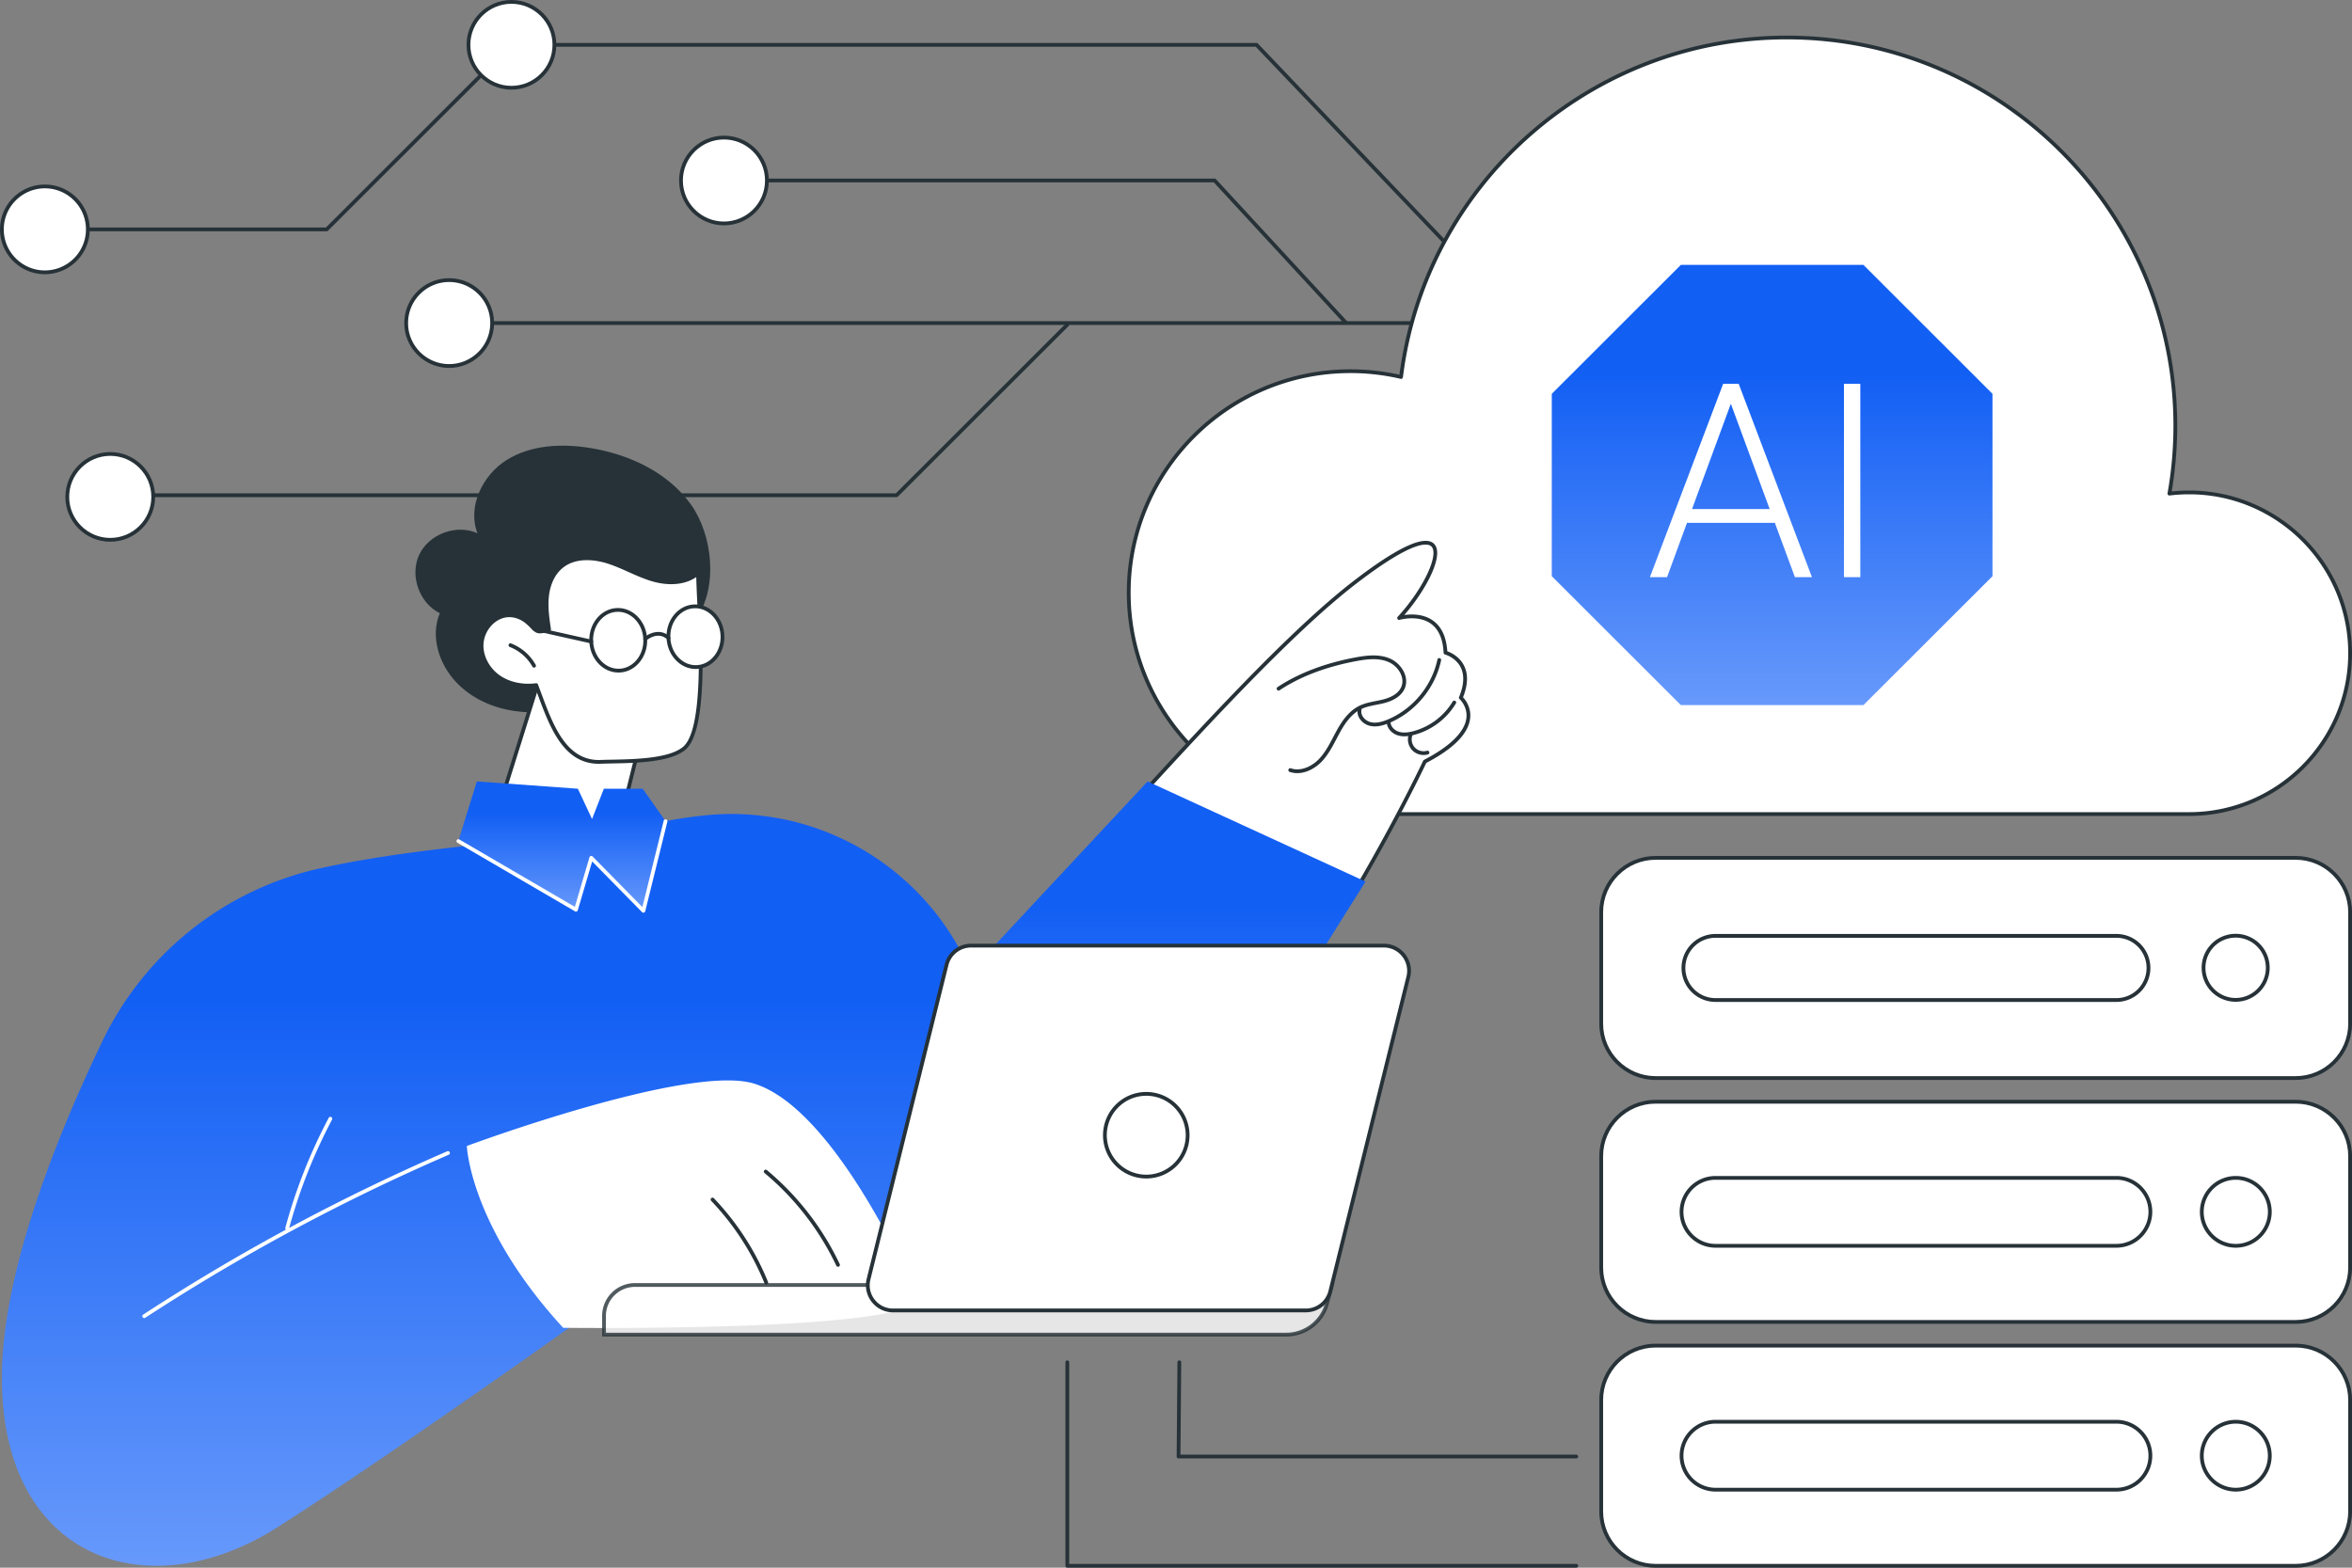
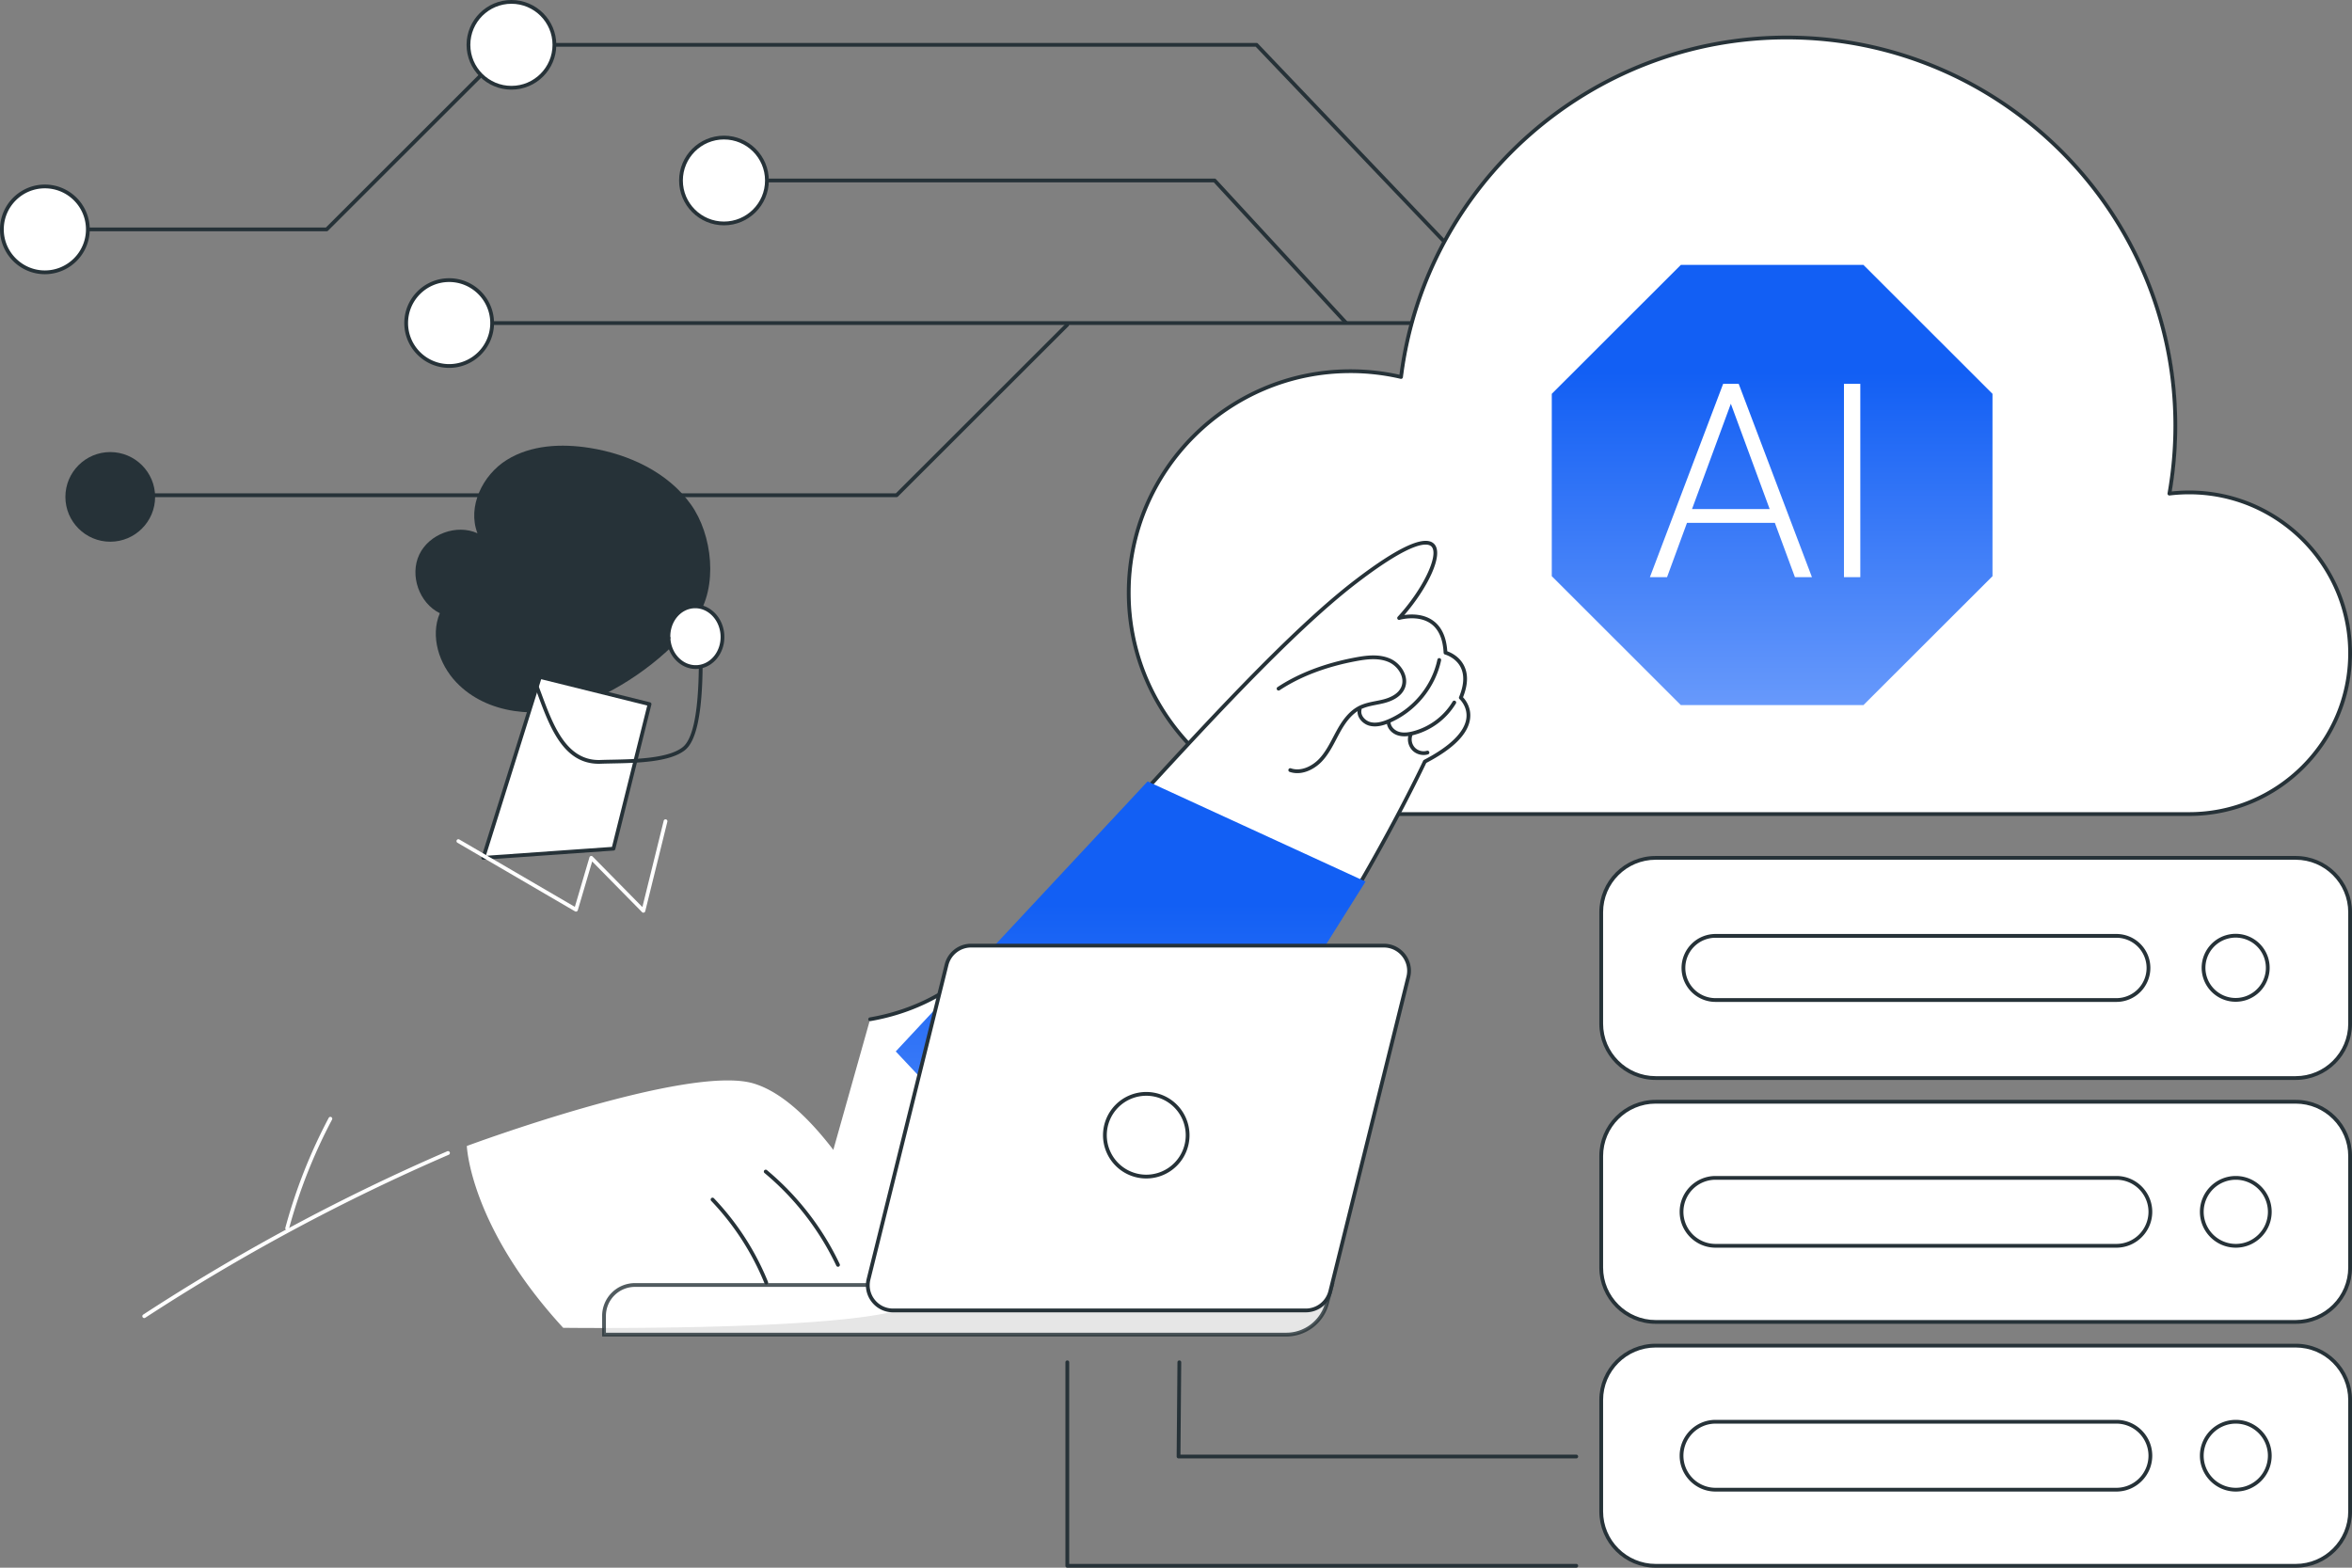
<svg xmlns="http://www.w3.org/2000/svg" width="435" height="290" fill="none">
  <rect width="100%" height="100%" fill="#808080" stroke="none" />
  <g clip-path="url(#a)">
    <path d="M280.159 60.11H83.072a.348.348 0 1 1 0-.698H280.16c.194 0 .349.155.349.349a.348.348 0 0 1-.349.348h-.001zM60.421 42.78H8.298a.348.348 0 0 1-.349-.348c0-.194.156-.349.35-.349h51.978l34.066-34.04a.349.349 0 1 1 .494.494l-34.169 34.14a.35.35 0 0 1-.247.102v.002z" fill="#263238" />
    <path d="M280.836 59.43a.348.348 0 0 1-.252-.107L232.24 8.64H94.59a.348.348 0 1 1 0-.698h137.799a.35.35 0 0 1 .253.108l48.445 50.793c.133.14.128.36-.013.493a.346.346 0 0 1-.241.096l.003-.001z" fill="#263238" />
    <path d="M96.415 16.026a7.943 7.943 0 0 0 5.911-9.555A7.95 7.95 0 0 0 92.764.566a7.942 7.942 0 1 0 3.651 15.46z" fill="#fff" />
    <path d="M94.589 16.582c-4.576 0-8.298-3.719-8.298-8.29C86.291 3.718 90.013 0 94.589 0c4.575 0 8.298 3.72 8.298 8.291 0 4.572-3.723 8.291-8.298 8.291zm0-15.885c-4.19 0-7.6 3.407-7.6 7.594s3.41 7.594 7.6 7.594c4.19 0 7.6-3.407 7.6-7.594s-3.41-7.594-7.6-7.594z" fill="#263238" />
    <path d="M15.84 44.939a7.941 7.941 0 0 0-5.029-10.046c-4.165-1.387-8.666.862-10.054 5.024a7.941 7.941 0 0 0 5.028 10.046C9.95 51.35 14.452 49.1 15.84 44.94z" fill="#fff" />
    <path d="M8.298 50.723C3.722 50.723 0 47.003 0 42.432c0-4.572 3.722-8.291 8.298-8.291 4.575 0 8.298 3.72 8.298 8.291 0 4.572-3.723 8.291-8.298 8.291zm0-15.885c-4.19 0-7.6 3.407-7.6 7.594s3.41 7.594 7.6 7.594c4.19 0 7.6-3.407 7.6-7.594s-3.41-7.594-7.6-7.594zM248.912 60.027a.351.351 0 0 1-.257-.113l-24.162-26.176h-90.597a.348.348 0 0 1-.349-.348c0-.194.155-.349.349-.349h90.751c.096 0 .19.041.257.113l24.265 26.286a.348.348 0 0 1-.257.585v.002z" fill="#263238" />
    <path d="M141.7 34.89c.83-4.306-1.992-8.47-6.302-9.3-4.311-.83-8.479 1.99-9.309 6.297-.83 4.307 1.992 8.472 6.302 9.301 4.311.83 8.479-1.99 9.309-6.297z" fill="#fff" />
    <path d="M133.895 41.68c-4.575 0-8.297-3.718-8.297-8.29 0-4.572 3.722-8.291 8.297-8.291 4.576 0 8.298 3.719 8.298 8.29 0 4.573-3.722 8.292-8.298 8.292zm0-15.883c-4.19 0-7.6 3.408-7.6 7.594 0 4.187 3.41 7.594 7.6 7.594 4.191 0 7.6-3.407 7.6-7.594 0-4.186-3.409-7.593-7.6-7.593z" fill="#263238" />
    <path d="M90.933 60.962c.662-4.336-2.319-8.388-6.658-9.05-4.34-.662-8.395 2.317-9.058 6.653-.662 4.337 2.319 8.388 6.658 9.05 4.34.662 8.395-2.316 9.058-6.652z" fill="#fff" />
    <path d="M83.071 68.052c-4.575 0-8.298-3.72-8.298-8.291 0-4.572 3.723-8.292 8.298-8.292 4.576 0 8.298 3.72 8.298 8.292 0 4.571-3.722 8.29-8.298 8.29zm0-15.885c-4.19 0-7.6 3.407-7.6 7.594 0 4.186 3.41 7.593 7.6 7.593 4.19 0 7.6-3.407 7.6-7.593 0-4.187-3.41-7.594-7.6-7.594zM165.832 91.959H20.392a.348.348 0 1 1 0-.697h145.295l31.464-31.44a.35.35 0 0 1 .494.493l-31.566 31.54a.35.35 0 0 1-.247.102v.002z" fill="#263238" />
    <path d="M22.214 99.65a7.942 7.942 0 1 0-3.651-15.46 7.942 7.942 0 1 0 3.651 15.46z" fill="#fff" />
-     <path d="M20.392 100.209c-4.576 0-8.298-3.72-8.298-8.292 0-4.572 3.722-8.29 8.298-8.29 4.575 0 8.297 3.719 8.297 8.29 0 4.572-3.722 8.292-8.297 8.292zm0-15.886c-4.19 0-7.6 3.408-7.6 7.594 0 4.187 3.41 7.594 7.6 7.594 4.19 0 7.6-3.407 7.6-7.594 0-4.186-3.41-7.594-7.6-7.594z" fill="#263238" />
+     <path d="M20.392 100.209c-4.576 0-8.298-3.72-8.298-8.292 0-4.572 3.722-8.29 8.298-8.29 4.575 0 8.297 3.719 8.297 8.29 0 4.572-3.722 8.292-8.297 8.292zm0-15.886z" fill="#263238" />
    <path d="M405.124 91.092c-1.235 0-2.453.076-3.649.222a72.294 72.294 0 0 0 1.096-12.551c0-39.668-32.184-71.827-71.884-71.827-36.642 0-66.881 27.395-71.321 62.805a41.143 41.143 0 0 0-9.372-1.076c-22.641 0-40.994 18.34-40.994 40.961 0 22.622 18.354 40.962 40.994 40.962h155.129c16.443 0 29.773-13.32 29.773-29.75s-13.33-29.75-29.773-29.75l.001.004z" fill="#fff" />
    <path d="M404.88 150.938H249.751c-22.796 0-41.343-18.532-41.343-41.31 0-22.779 18.547-41.31 41.343-41.31 3.06 0 6.109.336 9.074 1 4.681-35.789 35.402-62.729 71.617-62.729 39.83 0 72.233 32.377 72.233 72.175 0 4.071-.344 8.157-1.021 12.152a30.57 30.57 0 0 1 3.226-.173c16.61 0 30.122 13.502 30.122 30.098 0 16.597-13.512 30.098-30.122 30.098v-.001zM249.75 69.014c-22.413 0-40.646 18.219-40.646 40.612 0 22.394 18.234 40.613 40.646 40.613h155.128c16.225 0 29.425-13.19 29.425-29.401s-13.2-29.4-29.425-29.4c-1.197 0-2.41.074-3.606.22a.348.348 0 0 1-.386-.408 72.048 72.048 0 0 0 1.092-12.49c0-39.414-32.091-71.478-71.536-71.478-35.993 0-66.506 26.868-70.975 62.5a.343.343 0 0 1-.148.243.349.349 0 0 1-.279.053 40.873 40.873 0 0 0-9.292-1.066l.002.002z" fill="#263238" />
    <path d="M344.637 49h-33.764L287 72.853v33.732l23.873 23.851h33.764l23.873-23.851V72.853L344.637 49z" fill="#fff" />
    <path d="M344.637 49h-33.764L287 72.853v33.732l23.873 23.851h33.764l23.873-23.851V72.853L344.637 49z" fill="url(#b)" />
    <path d="M328.255 96.719h-16.248l-3.688 10.045h-3.171l13.546-35.76h2.876l13.545 35.76h-3.146l-3.712-10.045h-.002zm-15.314-2.555h14.356l-7.179-19.476-7.178 19.476h.001zM344.062 106.764h-3.023v-35.76h3.023v35.76z" fill="#fff" />
    <path d="M127.762 93.291c-4.272-5.94-11.447-9.273-18.676-10.429-5.22-.833-10.869-.576-15.355 2.216-4.487 2.792-7.326 8.638-5.426 13.565-3.865-1.747-8.966.133-10.77 3.968-1.805 3.835-.002 8.958 3.808 10.82-1.8 4.277-.15 9.431 3.05 12.792 5.683 5.971 15.26 6.808 23.032 4.06 7.726-2.732 16.518-9.08 21.303-15.812 4.173-5.872 3.039-15.61-.967-21.181l.001.001z" fill="#263238" />
    <path d="m89.371 158.692 10.485-33.466 20.277 5.028-6.671 26.741-24.09 1.697z" fill="#fff" />
    <path d="M89.371 159.04a.347.347 0 0 1-.331-.453l10.485-33.465a.35.35 0 0 1 .417-.235l20.276 5.03a.346.346 0 0 1 .254.423l-6.672 26.74a.35.35 0 0 1-.314.263l-24.091 1.697h-.024zm10.721-33.397-10.234 32.665 23.326-1.643 6.527-26.155-19.619-4.867z" fill="#263238" />
-     <path d="M120.671 107.189c-2.85-.841-5.44-2.405-8.274-3.296-2.834-.891-6.195-.992-8.51.867-1.626 1.306-2.471 3.391-2.708 5.462-.236 2.071.07 4.162.375 6.225-2.558.819-2.235.215-3.992-1.314-1.209-1.05-2.84-1.589-4.428-1.185-2.313.588-3.98 2.911-4.06 5.294-.081 2.384 1.276 4.696 3.25 6.038 1.972 1.342 4.483 1.769 6.85 1.458 2.426 6.37 4.757 14.478 11.94 14.194 4.123-.163 12.177.133 15.385-2.459 4.869-3.935 2.538-27.617 2.625-32.439-2.217 1.978-5.601 1.997-8.451 1.155h-.002z" fill="#fff" />
    <path d="M110.74 141.287c-6.539 0-9.052-6.778-11.277-12.773l-.522-1.399c-2.527.274-4.939-.272-6.817-1.547-2.149-1.459-3.484-3.947-3.402-6.337.09-2.6 1.948-5.015 4.322-5.619 1.596-.406 3.369.065 4.744 1.26.387.337.679.632.912.87.769.779.923.936 2.461.462-.289-1.966-.563-3.993-.331-6.02.276-2.426 1.283-4.448 2.834-5.695 2.106-1.693 5.324-2.03 8.834-.929 1.387.436 2.731 1.037 4.03 1.618 1.37.613 2.786 1.247 4.237 1.675 3.25.959 6.286.556 8.12-1.081a.348.348 0 0 1 .581.267c-.017.943.06 2.627.157 4.76.423 9.229 1.131 24.677-2.912 27.943-2.813 2.273-8.973 2.395-13.471 2.483-.777.016-1.494.03-2.121.054a9.818 9.818 0 0 1-.382.008h.003zm-11.57-14.898a.35.35 0 0 1 .326.225c.206.542.412 1.099.622 1.66 2.183 5.887 4.646 12.563 10.979 12.309.63-.025 1.351-.039 2.133-.053 4.149-.083 10.42-.206 13.047-2.328 3.768-3.045 3.043-18.868 2.653-27.37-.078-1.683-.141-3.087-.157-4.082-2.035 1.414-5.037 1.708-8.203.772-1.495-.442-2.934-1.086-4.325-1.708-1.281-.574-2.605-1.165-3.955-1.59-1.553-.488-5.457-1.385-8.187.807-1.408 1.131-2.323 2.988-2.579 5.231-.231 2.038.075 4.12.373 6.134a.351.351 0 0 1-.238.384c-2.119.678-2.491.428-3.454-.549-.238-.24-.506-.513-.874-.833-1.202-1.044-2.74-1.46-4.114-1.111-2.085.531-3.72 2.667-3.798 4.968-.073 2.157 1.142 4.409 3.097 5.737 1.776 1.207 4.184 1.717 6.607 1.399a.336.336 0 0 1 .046-.003l.002.001z" fill="#263238" />
    <path d="M98.773 123.502a.347.347 0 0 1-.306-.181 8.22 8.22 0 0 0-4.198-3.645.349.349 0 0 1 .25-.651 8.906 8.906 0 0 1 4.559 3.959.35.35 0 0 1-.137.474.34.34 0 0 1-.168.042v.002zM114.389 124.407c-1.351 0-2.638-.559-3.643-1.589-1.052-1.078-1.672-2.544-1.745-4.127-.152-3.285 2.119-6.069 5.064-6.206 1.425-.065 2.809.496 3.872 1.585 1.051 1.078 1.671 2.543 1.744 4.127.153 3.285-2.119 6.069-5.064 6.205a5.772 5.772 0 0 1-.227.005h-.001zm-.098-11.231c-.065 0-.129 0-.194.005-2.56.119-4.533 2.575-4.398 5.477.065 1.413.616 2.717 1.547 3.671.921.945 2.107 1.435 3.34 1.376 2.559-.119 4.532-2.575 4.397-5.477-.065-1.413-.613-2.718-1.546-3.672-.874-.893-1.984-1.38-3.146-1.38z" fill="#263238" />
    <path d="M133.616 117.552c.144 3.098-1.975 5.712-4.731 5.841-2.757.127-5.107-2.281-5.251-5.38-.143-3.098 1.974-5.713 4.731-5.841 2.756-.127 5.107 2.28 5.251 5.38z" fill="#fff" />
    <path d="M128.674 123.746c-1.352 0-2.638-.559-3.645-1.589-1.051-1.078-1.671-2.544-1.744-4.127-.153-3.285 2.118-6.069 5.064-6.206 1.427-.066 2.808.496 3.871 1.585 1.051 1.078 1.672 2.544 1.745 4.127.152 3.285-2.119 6.069-5.065 6.205a5.765 5.765 0 0 1-.226.005zm-.099-11.231c-.065 0-.128 0-.193.005-2.56.119-4.533 2.575-4.398 5.477.065 1.413.614 2.718 1.546 3.672.922.944 2.106 1.434 3.34 1.375 2.56-.119 4.533-2.575 4.398-5.477-.065-1.413-.614-2.717-1.546-3.671-.874-.894-1.984-1.381-3.145-1.381h-.002z" fill="#263238" />
    <path d="M119.329 118.561a.348.348 0 0 1-.231-.61c.877-.773 3.002-1.811 4.77-.195a.348.348 0 1 1-.471.515c-1.744-1.594-3.754.13-3.839.204a.346.346 0 0 1-.23.088l.001-.002zM109.35 119.022a.403.403 0 0 1-.077-.008L98.7 116.645a.348.348 0 0 1-.264-.417.352.352 0 0 1 .418-.264l10.573 2.369a.348.348 0 0 1-.076.689h-.001z" fill="#263238" />
    <path d="M270.178 129.064c2.837-6.842-2.836-8.327-2.836-8.327-.427-8.821-8.579-6.41-8.579-6.41 7.597-8.233 12.877-22.755-8.042-6.712-20.918 16.044-54.553 57.935-71.069 72.141-5.816 5.001-12.291 7.679-18.721 8.79l-14.454 51.305c11.001.564 24.017-.206 36.582-4.428 43.136-14.494 80.465-94.548 80.465-94.548 12.612-6.535 6.652-11.812 6.652-11.812l.002.001z" fill="#fff" />
    <path d="M152.805 240.364c-2.086 0-4.2-.056-6.346-.165a.347.347 0 0 1-.33-.366.352.352 0 0 1 .367-.33c13.428.69 25.693-.793 36.453-4.41 22.188-7.456 42.823-32.7 56.226-52.566 14.542-21.553 23.942-41.598 24.036-41.799a.339.339 0 0 1 .155-.162c4.804-2.49 7.514-5.154 7.838-7.705.271-2.142-1.242-3.524-1.258-3.537a.347.347 0 0 1-.09-.393c.91-2.196 1.013-4.035.304-5.467-.908-1.84-2.886-2.384-2.907-2.39a.348.348 0 0 1-.258-.32c-.124-2.548-.92-4.361-2.367-5.388-2.369-1.681-5.73-.715-5.765-.705a.349.349 0 0 1-.355-.571c4.592-4.977 7.692-11.4 6.26-12.967-.62-.679-3.21-1.377-13.833 6.77-11.922 9.143-28.262 27.004-42.678 42.763-10.942 11.959-21.276 23.257-28.376 29.364-5.413 4.656-11.768 7.64-18.889 8.87a.348.348 0 1 1-.119-.686c6.994-1.208 13.236-4.14 18.552-8.712 7.069-6.078 17.389-17.362 28.316-29.305 14.436-15.781 30.797-33.666 42.768-42.846 8.145-6.248 13.116-8.499 14.771-6.687 1.827 1.996-1.38 8.308-5.555 13.121 1.287-.187 3.511-.25 5.305 1.024 1.582 1.123 2.472 3.033 2.645 5.679.62.219 2.244.937 3.104 2.669.782 1.572.717 3.535-.194 5.835.451.48 1.564 1.898 1.309 3.955-.349 2.815-3.077 5.57-8.106 8.195-.765 1.618-10.014 20.998-24.032 41.779-8.561 12.69-17.202 23.414-25.682 31.873-10.616 10.592-21.016 17.649-30.906 20.972-9.122 3.064-19.312 4.61-30.366 4.61l.003-.002z" fill="#263238" />
    <path d="M239.933 143.021c-.468 0-.942-.072-1.414-.232a.348.348 0 1 1 .223-.661c1.986.672 4.048-.512 5.21-1.73 1.106-1.16 1.88-2.634 2.628-4.059.194-.369.387-.738.587-1.101.902-1.648 2.198-3.669 4.233-4.668.966-.474 2.022-.683 3.043-.885.457-.09.93-.184 1.382-.299 1.2-.306 2.753-.956 3.335-2.306.766-1.78-.614-3.856-2.331-4.607-1.824-.797-3.951-.557-5.978-.179-5.559 1.035-10.326 2.845-14.169 5.377a.349.349 0 1 1-.384-.581c3.921-2.584 8.774-4.428 14.425-5.48 2.136-.398 4.39-.647 6.385.226 2.019.883 3.621 3.366 2.693 5.521-.695 1.612-2.451 2.362-3.803 2.705-.471.121-.954.216-1.42.308-1.021.201-1.987.391-2.87.826-1.861.912-3.077 2.819-3.93 4.376-.197.36-.389.726-.581 1.092-.771 1.468-1.567 2.986-2.74 4.216-1.036 1.085-2.724 2.141-4.524 2.141z" fill="#263238" />
    <path d="M254.28 134.373c-.341 0-.688-.04-1.032-.132-1.289-.348-2.449-1.664-2.119-3.066a.348.348 0 0 1 .679.158c-.235.996.666 1.977 1.621 2.235.885.239 1.92.087 3.26-.479 4.609-1.943 8.119-6.185 9.158-11.074a.347.347 0 0 1 .414-.267.346.346 0 0 1 .268.413c-1.087 5.109-4.752 9.543-9.568 11.572-.703.296-1.669.641-2.684.641l.003-.001z" fill="#263238" />
    <path d="M259.736 136.205a4.07 4.07 0 0 1-1.244-.184c-1.146-.363-1.971-1.347-2.007-2.39a.348.348 0 0 1 .336-.359.355.355 0 0 1 .36.335c.028.84.786 1.517 1.521 1.75.715.227 1.562.198 2.666-.092a12.185 12.185 0 0 0 7.305-5.496.349.349 0 0 1 .599.358 12.894 12.894 0 0 1-7.727 5.815c-.675.177-1.27.266-1.811.266l.002-.003z" fill="#263238" />
    <path d="M263.305 139.667c-.784 0-1.572-.315-2.116-.882a2.954 2.954 0 0 1-.642-2.953.348.348 0 0 1 .658.23 2.234 2.234 0 0 0 .487 2.239c.556.58 1.449.813 2.218.58a.35.35 0 0 1 .435.233.35.35 0 0 1-.233.435 2.807 2.807 0 0 1-.809.117l.002.001z" fill="#263238" />
    <path d="m165.67 194.5 46.575-49.947 40.309 18.525-46.616 74.28L165.67 194.5z" fill="url(#c)" />
-     <path d="M181.769 186.284c-6.097-22.759-27.787-37.804-51.249-35.465a84.877 84.877 0 0 0-7.428 1.081c-18.83 3.568-43.26 4.139-63.959 8.746-17.605 3.919-32.412 15.72-40.202 31.974C10.368 210.488.648 234.87.359 253.97c-.52 34.317 26.725 44.026 51.062 28.491 24.336-15.534 65.272-44.984 65.272-44.984l78.523-1-13.446-50.194-.001.001z" fill="url(#d)" />
    <path d="M53.112 227.563a.349.349 0 0 1-.338-.441 98.236 98.236 0 0 1 8.022-20.335.348.348 0 0 1 .615.327 97.52 97.52 0 0 0-7.965 20.19.35.35 0 0 1-.336.259h.002z" fill="#fff" />
    <path d="M26.677 243.822a.346.346 0 0 1-.292-.159.347.347 0 0 1 .102-.482 376.816 376.816 0 0 1 56.242-30.213.349.349 0 0 1 .278.64 376.312 376.312 0 0 0-56.138 30.158.351.351 0 0 1-.19.057l-.002-.001zM169.683 240.015s-14.696-34.914-30.311-39.589c-12.139-3.635-53.032 11.564-53.032 11.564s.552 14.847 17.821 33.635c0 0 66.108.845 65.522-5.608v-.002z" fill="#fff" />
    <path d="M154.989 234.333a.352.352 0 0 1-.316-.2 50.396 50.396 0 0 0-13.276-17.14.35.35 0 0 1-.045-.492.35.35 0 0 1 .492-.044 51.103 51.103 0 0 1 13.46 17.38.348.348 0 0 1-.315.497v-.001zM141.718 237.616a.35.35 0 0 1-.324-.219 48.53 48.53 0 0 0-9.86-15.254.349.349 0 1 1 .505-.482 49.254 49.254 0 0 1 10.004 15.476.349.349 0 0 1-.324.479h-.001z" fill="#263238" />
-     <path d="m109.497 151.51-2.621-5.607-18.681-1.35-3.43 11.036 21.762 12.698 2.828-9.595 9.642 9.795 4.095-16.587-4.228-5.997h-7.183l-2.184 5.607z" fill="url(#e)" />
    <path d="M118.996 168.835a.349.349 0 0 1-.249-.104l-9.225-9.374-2.661 9.027a.351.351 0 0 1-.511.201l-21.761-12.698a.349.349 0 0 1 .352-.602l21.377 12.473 2.703-9.168a.347.347 0 0 1 .582-.145l9.205 9.351 3.946-15.982a.349.349 0 0 1 .677.167l-4.095 16.587a.349.349 0 0 1-.338.264l-.002.003z" fill="#fff" />
    <path opacity=".8" d="M117.435 237.707h128.904l-.92 3.415a7.787 7.787 0 0 1-7.521 5.758H111.715v-3.458a5.717 5.717 0 0 1 5.72-5.715z" fill="#fff" stroke="#263238" stroke-width=".7" />
    <path d="M179.596 174.926h76.34c2.938 0 5.118 2.671 4.589 5.511l-.059.275-14.428 58.158a4.668 4.668 0 0 1-4.53 3.542h-76.339c-3.034 0-5.26-2.846-4.531-5.787l14.427-58.156a4.67 4.67 0 0 1 4.531-3.543z" fill="#fff" stroke="#263238" stroke-width=".7" />
    <path d="M212 202.35a7.65 7.65 0 1 1-7.65 7.65 7.654 7.654 0 0 1 7.65-7.65z" fill="#fff" stroke="#263238" stroke-width=".7" />
    <path d="M306.209 199.423h118.376c5.56 0 10.067-4.504 10.067-10.059v-20.613c0-5.555-4.507-10.059-10.067-10.059H306.209c-5.56 0-10.067 4.504-10.067 10.059v20.613c0 5.555 4.507 10.059 10.067 10.059z" fill="#fff" />
    <path d="M424.585 199.772H306.21c-5.745 0-10.417-4.668-10.417-10.408v-20.612c0-5.74 4.672-10.409 10.417-10.409h118.375c5.743 0 10.417 4.669 10.417 10.409v20.612c0 5.74-4.673 10.408-10.417 10.408zM306.21 159.041c-5.359 0-9.719 4.356-9.719 9.711v20.612c0 5.354 4.36 9.711 9.719 9.711h118.375c5.359 0 9.719-4.357 9.719-9.711v-20.612c0-5.355-4.36-9.711-9.719-9.711H306.21z" fill="#263238" />
    <path d="M408.246 176.228a5.94 5.94 0 0 1 8.037-2.433 5.931 5.931 0 0 1 2.435 8.031 5.942 5.942 0 0 1-8.038 2.433 5.932 5.932 0 0 1-2.434-8.031zM317.288 173.123h74.133a5.936 5.936 0 0 1 5.938 5.934 5.935 5.935 0 0 1-5.938 5.933h-74.133a5.935 5.935 0 0 1-5.938-5.933 5.936 5.936 0 0 1 5.938-5.934z" fill="#fff" stroke="#263238" stroke-width=".7" />
    <path d="M306.209 244.537h118.376c5.56 0 10.067-4.504 10.067-10.06v-20.612c0-5.556-4.507-10.06-10.067-10.06H306.209c-5.56 0-10.067 4.504-10.067 10.06v20.612c0 5.556 4.507 10.06 10.067 10.06z" fill="#fff" />
    <path d="M424.585 244.885H306.21c-5.745 0-10.417-4.668-10.417-10.408v-20.612c0-5.74 4.672-10.408 10.417-10.408h118.375c5.743 0 10.417 4.668 10.417 10.408v20.612c0 5.74-4.673 10.408-10.417 10.408zm-118.375-40.73c-5.359 0-9.719 4.357-9.719 9.711v20.613c0 5.354 4.36 9.711 9.719 9.711h118.375c5.359 0 9.719-4.357 9.719-9.711v-20.613c0-5.354-4.36-9.711-9.719-9.711H306.21z" fill="#263238" />
    <path d="M414.023 230.443a6.285 6.285 0 0 0 5.748-6.781 6.285 6.285 0 0 0-6.785-5.743 6.285 6.285 0 0 0-5.749 6.78 6.288 6.288 0 0 0 6.786 5.744z" fill="#fff" />
    <path d="M413.508 230.804c-3.66 0-6.637-2.975-6.637-6.632 0-3.658 2.977-6.632 6.637-6.632 3.661 0 6.638 2.974 6.638 6.632 0 3.657-2.977 6.632-6.638 6.632zm0-12.567a5.943 5.943 0 0 0-5.939 5.935 5.943 5.943 0 0 0 5.939 5.934c3.275 0 5.94-2.662 5.94-5.934a5.944 5.944 0 0 0-5.94-5.935z" fill="#263238" />
    <path d="M317.288 230.455h74.133a6.286 6.286 0 0 0 6.289-6.283 6.286 6.286 0 0 0-6.289-6.284h-74.133a6.286 6.286 0 0 0-6.288 6.284 6.285 6.285 0 0 0 6.288 6.283z" fill="#fff" />
    <path d="M391.421 230.804h-74.133c-3.661 0-6.638-2.975-6.638-6.632 0-3.658 2.977-6.632 6.638-6.632h74.133c3.66 0 6.637 2.974 6.637 6.632 0 3.657-2.977 6.632-6.637 6.632zm-74.133-12.567a5.944 5.944 0 0 0-5.94 5.935c0 3.272 2.665 5.934 5.94 5.934h74.133a5.943 5.943 0 0 0 5.939-5.934 5.943 5.943 0 0 0-5.939-5.935h-74.133z" fill="#263238" />
    <path d="M306.209 289.651h118.376c5.56 0 10.067-4.503 10.067-10.059V258.98c0-5.556-4.507-10.06-10.067-10.06H306.209c-5.56 0-10.067 4.504-10.067 10.06v20.612c0 5.556 4.507 10.059 10.067 10.059z" fill="#fff" />
    <path d="M424.585 290H306.21c-5.745 0-10.417-4.668-10.417-10.408V258.98c0-5.74 4.672-10.409 10.417-10.409h118.375c5.743 0 10.417 4.669 10.417 10.409v20.612c0 5.74-4.673 10.408-10.417 10.408zM306.21 249.269c-5.359 0-9.719 4.356-9.719 9.711v20.612c0 5.354 4.36 9.711 9.719 9.711h118.375c5.359 0 9.719-4.357 9.719-9.711V258.98c0-5.355-4.36-9.711-9.719-9.711H306.21z" fill="#263238" />
    <path d="M413.507 275.57a6.286 6.286 0 0 0 6.288-6.284 6.285 6.285 0 0 0-6.288-6.283 6.285 6.285 0 0 0-6.288 6.283 6.286 6.286 0 0 0 6.288 6.284z" fill="#fff" />
    <path d="M413.506 275.917c-3.66 0-6.637-2.975-6.637-6.632 0-3.658 2.977-6.632 6.637-6.632 3.661 0 6.638 2.974 6.638 6.632 0 3.657-2.977 6.632-6.638 6.632zm0-12.565a5.943 5.943 0 0 0-5.939 5.934 5.943 5.943 0 0 0 5.939 5.935 5.944 5.944 0 0 0 5.94-5.935c0-3.272-2.665-5.934-5.94-5.934z" fill="#263238" />
    <path d="M317.288 275.568h74.133a6.286 6.286 0 0 0 6.289-6.283 6.286 6.286 0 0 0-6.289-6.284h-74.133a6.286 6.286 0 0 0-6.288 6.284 6.285 6.285 0 0 0 6.288 6.283z" fill="#fff" />
    <path d="M391.421 275.917h-74.133c-3.661 0-6.638-2.975-6.638-6.632 0-3.658 2.977-6.632 6.638-6.632h74.133c3.66 0 6.637 2.974 6.637 6.632 0 3.657-2.977 6.632-6.637 6.632zm-74.133-12.565c-3.275 0-5.94 2.662-5.94 5.934a5.944 5.944 0 0 0 5.94 5.935h74.133a5.943 5.943 0 0 0 5.939-5.935 5.943 5.943 0 0 0-5.939-5.934h-74.133zM291.527 269.783H217.97a.345.345 0 0 1-.247-.103.358.358 0 0 1-.102-.249l.148-17.426a.344.344 0 0 1 .352-.345.347.347 0 0 1 .345.352l-.144 17.073h73.205c.194 0 .349.156.349.349a.348.348 0 0 1-.349.349z" fill="#263238" />
    <path d="M291.527 290H197.4a.347.347 0 0 1-.349-.349v-37.642a.349.349 0 1 1 .698 0v37.294h93.778c.194 0 .349.155.349.348a.347.347 0 0 1-.349.349z" fill="#263238" />
  </g>
  <defs>
    <linearGradient id="b" x1="327.755" y1="49" x2="327.755" y2="130.436" gradientUnits="userSpaceOnUse">
      <stop offset=".245" stop-color="#125FF4" />
      <stop offset="1" stop-color="#6799FB" />
    </linearGradient>
    <linearGradient id="c" x1="209.112" y1="144.553" x2="209.112" y2="237.358" gradientUnits="userSpaceOnUse">
      <stop offset=".245" stop-color="#125FF4" />
      <stop offset="1" stop-color="#6799FB" />
    </linearGradient>
    <linearGradient id="d" x1="97.784" y1="150.58" x2="97.784" y2="289.65" gradientUnits="userSpaceOnUse">
      <stop offset=".245" stop-color="#125FF4" />
      <stop offset="1" stop-color="#6799FB" />
    </linearGradient>
    <linearGradient id="e" x1="103.929" y1="144.553" x2="103.929" y2="168.487" gradientUnits="userSpaceOnUse">
      <stop offset=".245" stop-color="#125FF4" />
      <stop offset="1" stop-color="#6799FB" />
    </linearGradient>
    <clipPath id="a">
      <path fill="#fff" d="M0 0h435v290H0z" />
    </clipPath>
  </defs>
</svg>